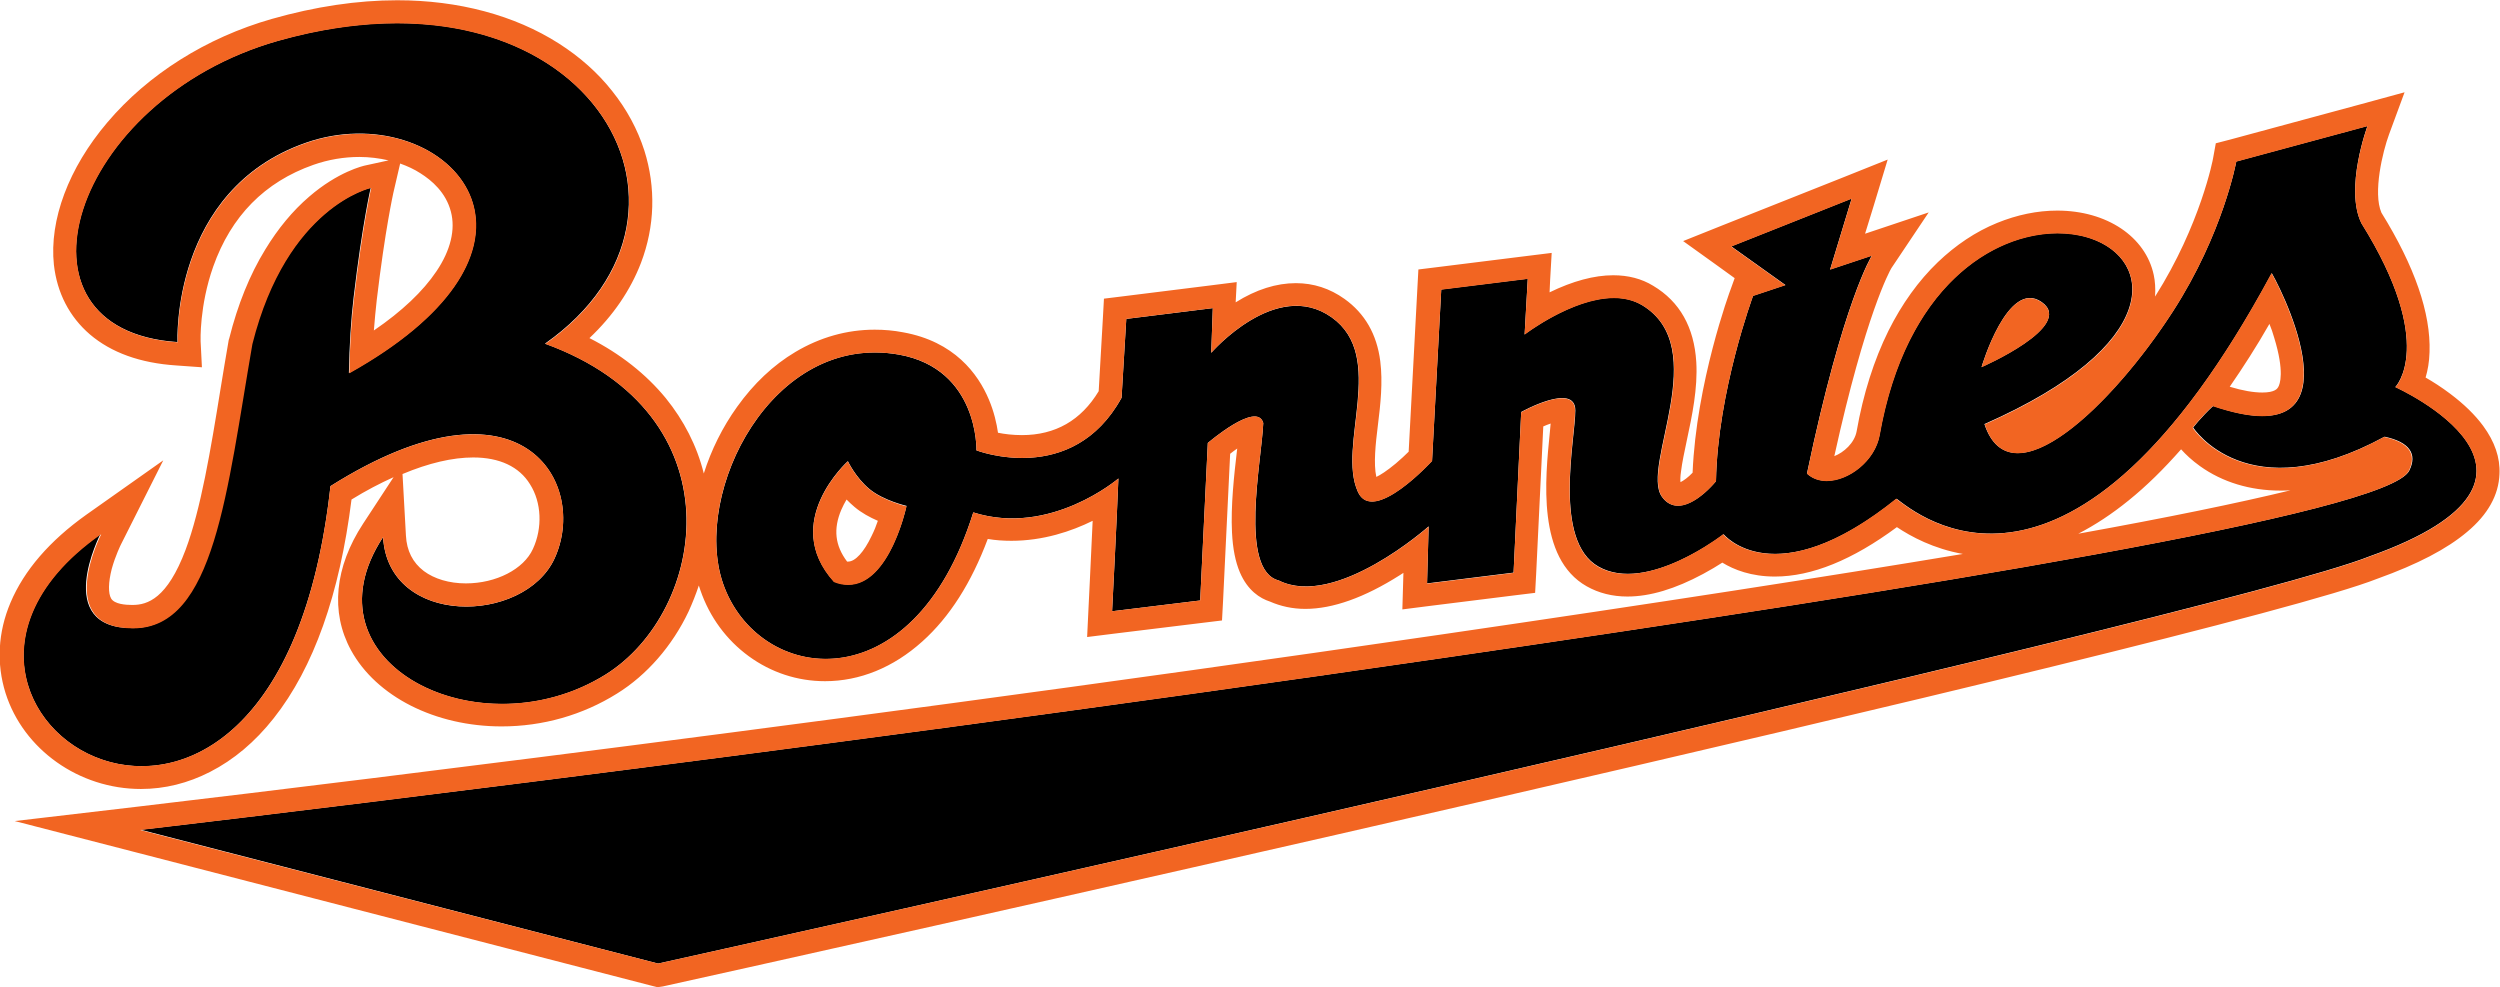
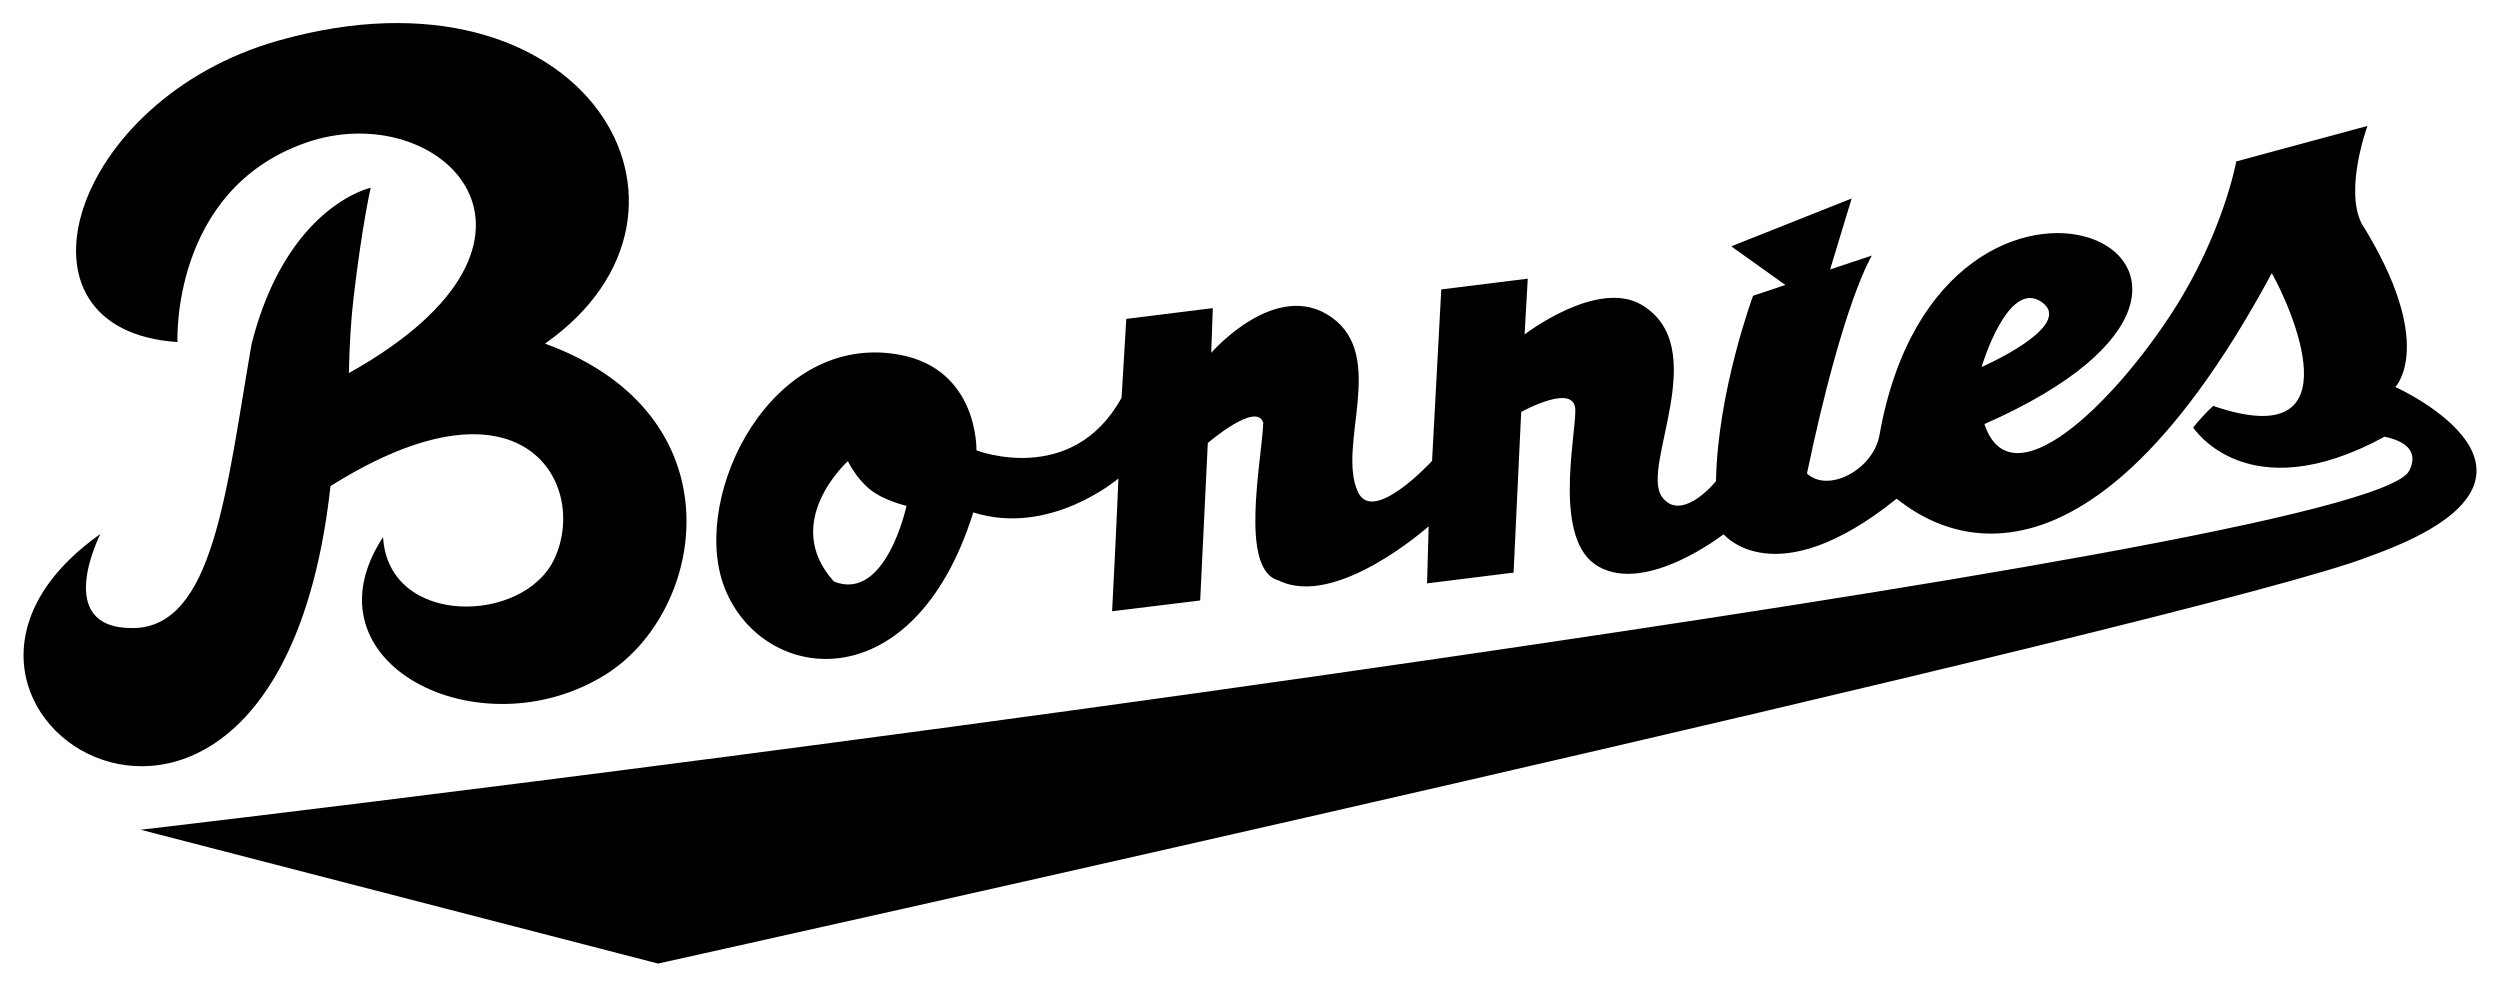
<svg xmlns="http://www.w3.org/2000/svg" id="Layer_1" x="0px" y="0px" viewBox="0 0 950.9 375.6" style="enable-background:new 0 0 950.9 375.6;" xml:space="preserve">
  <style type="text/css"> .st0{enable-background:new ;} .st1{fill-rule:evenodd;clip-rule:evenodd;} .st2{fill:#F26522;} </style>
  <g class="st0">
    <path class="st1" d="M230.3,256.6c-47.8,29.8-116.1-4.3-84.6-52.3c2,34.3,53.6,33.2,65.2,8.2c13.1-28.3-12-73.7-85.2-27.6 c-20.6,186.9-181.5,84.6-87.5,18.2c0,0-18.5,36,12.3,35.8c30.8-0.2,35.5-52.1,45.2-108.1C109,78.3,141,71.4,141,71.4 s-3.2,13.7-6.5,41.7c-1,8.4-1.6,18.3-1.8,28.8c90.8-50.7,35-105.6-16.4-87.6c-51.4,18-48.8,75.8-48.8,75.8 c-67.8-4.5-40.7-92.2,38.2-114.6c116.6-33.2,173.7,64.6,101.6,115.2C281.3,157.6,268.9,232.5,230.3,256.6z M776.6,114.9 c-12.9-9.1-22.9,24.7-22.9,24.7S789.5,124,776.6,114.9z M330.7,186c-5.3-4.4-8.2-10.6-8.2-10.6s-25.8,23.2-5.3,45.8 c19.8,7.9,27.6-28.8,27.6-28.8S336,190.4,330.7,186z M250.3,366.5L53.5,315.6c0,0,234-27.2,496.3-65.5 c177.4-25.9,358.6-54.9,366.6-71.1c3.2-6.4,0-10.9-9.4-12.9c-52.3,28.5-72.8-3.5-72.8-3.5s2.9-3.8,7.6-8.2 c55.8,19.1,28.8-39.1,22.3-50.5c-76.4,141.9-135.1,91.4-142.7,85.8c-46.4,37.3-65.8,13.5-65.8,13.5s-29.2,22.8-47.6,12.3 c-17.4-9.8-8.8-48.5-8.8-59.4c0-10.9-20.6,0.6-20.6,0.6l-2.9,61.1l-32.9,4.1l0.6-21.7c0,0-35.2,31.4-57,20.6 c-15.2-3.9-6.5-45.6-5.9-59.9c-2.4-8.5-21.1,7.6-21.1,7.6l-2.9,59.9l-33.5,4.1c0,0,1.8-34.7,2.4-50.5c0,0-25.9,22.2-55.2,12.9 c-23.1,73.9-82.1,65-95.2,27c-11.8-34.5,18.6-95.7,67-87c30.3,5.5,29.4,36.4,29.4,36.4s36.4,14.1,55.2-20l1.8-30l32.9-4.1l-0.6,17 c0,0,24.7-28.5,45.8-13.5c21.1,15,1.9,48.8,10,66.4c5.8,12.7,28.2-11.8,28.2-11.8l3.5-65.2l32.9-4.1l-1.2,21.2 c0,0,27.7-21.3,44.6-11.2c27,16.2-0.6,61.4,7.6,72.9c5.8,8.2,15.8-0.1,20.6-5.9c0.6-34.1,14.1-70.5,14.1-70.5l12.3-4.1l-20.6-14.7 l45.8-18.2l-8.2,27l15.9-5.3c0,0-10.9,17-24.7,82.9c8.1,7.6,25.3-1.5,27.6-14.7c23.7-133.7,176.8-64.4,39.9-4.1 c10,30.1,48.6-7.1,71.7-42.9c19.1-29.6,24.1-57,24.1-57l49.9-13.5c0,0-8.8,23.8-2.3,37c28.8,46.1,12.9,62.3,12.9,62.3 s75.6,34-9.8,64.4C842.2,235.2,250.3,366.5,250.3,366.5z" />
-     <path class="st2" d="M152.2,62.2l-2.6,11.2c0,0.1-3.1,13.7-6.3,40.7c-0.4,3.7-0.8,7.6-1.1,11.6c10.7-7.3,18.7-14.9,23.8-22.5 c5.4-8,7.3-15.9,5.5-22.7c-1.9-7.3-7.3-11.9-11.6-14.6C157.6,64.4,155,63.2,152.2,62.2z M848.1,147.1c4.9,1.5,9.1,2.2,12.4,2.2 c4.8,0,5.7-1.5,6-2c0.7-1.1,2.5-5.9-1.5-18.9c-0.5-1.8-1.1-3.5-1.8-5.2C858.3,131.8,853.2,139.7,848.1,147.1z M829.6,170.9 c-6.6,7.5-13.2,14-19.9,19.4c-6.4,5.2-12.8,9.4-19.2,12.7c33.8-6.1,61-11.7,80.7-16.5c-1.3,0.1-2.6,0.1-3.9,0.1 c-11.4,0-22-3.2-30.5-9.3C833.7,175.1,831.3,172.8,829.6,170.9z M322.2,213.6c0.1,0,0.3,0,0.4,0c2.7,0,6-3.6,8.9-9.7 c1-2,1.8-4,2.4-5.8c-3-1.3-6.2-3-8.9-5.3c-1.1-0.9-2.1-1.9-3-2.8c-0.7,1.2-1.4,2.5-2,3.9C316.9,201.2,317.6,207.5,322.2,213.6z M153.1,180.3l1.3,23.4c0.3,5.8,2.6,10.3,6.8,13.5c4,3,9.7,4.7,16,4.7c11.5,0,22-5.4,25.5-13.1c3.7-8,3.3-17.7-1.1-24.6 C197.5,177.5,190,174,180,174C172.2,174,163.1,176.1,153.1,180.3z M250.1,375.5l-2-0.5L51.3,324.1L5.6,312.3l46.9-5.5 c2.3-0.3,236.9-27.6,496-65.5c82.2-12,146.5-22,198.1-30.6c-11.2-2-19.7-6.6-25.1-10.2c-16.9,12.5-32.4,18.8-46.4,18.8 c-9,0-15.6-2.6-20-5.3c-2,1.3-4.5,2.8-7.3,4.3c-10.6,5.7-20.2,8.6-28.8,8.6c-5.7,0-10.9-1.3-15.5-3.9c-18.9-10.7-15.8-40.7-14-58.6 c0.1-1.1,0.2-2.2,0.3-3.3c-0.9,0.3-1.9,0.7-2.8,1.1l-2.7,55.9l-0.4,7.4l-7.4,0.9l-32.9,4.1l-10.2,1.3l0.3-10.3l0.1-3.6 c-0.5,0.3-0.9,0.6-1.4,0.9c-13.4,8.5-25.5,12.8-35.9,12.8c-4.9,0-9.4-1-13.5-2.8c-3.7-1.2-8.4-4.1-11.4-11.1c-1.7-4-2.7-9-3-15.2 c-0.5-10.1,0.8-21.8,1.9-31.2c0-0.2,0.1-0.5,0.1-0.7c-0.9,0.6-1.8,1.3-2.7,2l-2.7,56l-0.4,7.4l-7.4,0.9l-33.5,4.1l-10.4,1.3 l0.5-10.5c0-0.2,0.9-17.9,1.6-33.7c-8.1,4-18.8,7.6-30.9,7.6c-3,0-6.1-0.2-9-0.7c-6.2,16.6-14.5,29.7-24.9,39 c-11,9.9-23.8,15.1-37,15.1c-10.5,0-20.5-3.3-29-9.5c-8.5-6.2-14.9-14.9-18.4-25.1c-0.2-0.6-0.4-1.2-0.6-1.8 c-1.1,3.3-2.4,6.6-3.9,9.9c-6.2,13.1-15.9,24.2-27.2,31.2c-13.1,8.2-28.3,12.5-43.9,12.5c-25.3,0-47.7-11.4-57.3-29 c-7.9-14.5-6.2-31.6,4.6-48.1l11.6-17.7c-5.1,2.3-10.5,5.1-16,8.5c-4.5,36-14.4,64-29.6,83.2c-7.1,9-15.2,15.8-24.2,20.4 c-8.4,4.3-17.2,6.5-26.3,6.5v-8.8v8.8c-23.5,0-44.7-15-51.5-36.5c-3.5-11.2-2.9-23.1,1.9-34.4c5.2-12.3,14.9-23.5,28.8-33.4 l29.3-20.7L46,207.1c0,0-2.1,4.2-3.5,9.3c-1.3,5.1-1.4,9.3-0.2,11.3c1.3,2.1,5.5,2.4,7.9,2.4l0.2,0c5.7,0,13.2-2.4,20.2-21 c5.8-15.5,9.5-37.8,13.3-61.3c1-6,2-12.3,3.1-18.5l0.1-0.3l0.1-0.3c3.2-12.8,7.8-24.2,13.7-33.8c4.8-7.9,10.4-14.7,16.7-20.1 c11-9.5,20.5-11.7,21.5-11.9l8.7-1.9c-3.5-0.8-7.3-1.3-11.1-1.3c-5.9,0-11.8,1-17.5,3c-18.5,6.5-31.3,19.5-38.1,38.7 c-5.3,15-4.8,28.3-4.8,28.4l0.5,9.9L67,139c-13.7-0.9-24.7-4.9-32.8-11.8c-7.8-6.7-12.5-15.8-13.7-26.5c-1.8-17,5.6-36.8,20.3-54.1 c15.5-18.3,37.7-32.3,62.6-39.4c16.5-4.7,32.5-7.1,47.7-7.1c23.3,0,44.6,5.7,61.4,16.4c8,5.1,14.9,11.2,20.4,18.2 c5.5,6.9,9.6,14.5,12.2,22.6c4.4,14,4,28.8-1.3,42.7c-4,10.4-10.6,20.1-19.6,28.6c11.8,6,21.5,13.7,29,22.8 c6.9,8.5,11.9,18.2,14.5,28.7c2.8-8.9,7.1-17.6,12.7-25.4c6.3-8.8,13.7-15.8,22.1-20.8c9.4-5.6,19.6-8.5,30.2-8.5 c3.6,0,7.2,0.3,10.8,1c19.5,3.5,28.5,15.8,32.6,25.5c2,4.7,3,9.2,3.5,12.7c2.4,0.5,5.6,0.9,9.1,0.9c12.7,0,22.5-5.6,29.2-16.7 l1.6-27.9l0.4-7.3l7.3-0.9l32.9-4.1l10.3-1.3L470,115c7.8-4.9,15.5-7.3,22.9-7.3c6.7,0,12.9,2,18.5,6c7.7,5.5,12.3,13.4,13.6,23.7 c1,8,0.1,16.3-0.9,24.3c-0.9,7.2-1.7,14.7-0.6,19.7c1.5-0.7,3.9-2.2,7.4-5.1c1.9-1.6,3.7-3.3,4.9-4.5l3.3-61.9l0.4-7.4l7.3-0.9 l32.9-4.1l10.5-1.3l-0.6,10.5l-0.2,4.5c8.8-4.3,17-6.5,24.2-6.5c5.7,0,10.8,1.3,15.2,4c10.1,6,15.6,15.8,16.4,29 c0.6,10-1.6,20.5-3.6,29.8c-0.9,4.3-1.8,8.4-2.2,11.8c-0.3,2-0.3,3.3-0.2,4.1c1.2-0.6,2.9-1.8,4.6-3.6c1.4-34.1,14-68.6,14.6-70.1 l1.4-3.9l-6.5-4.7l-13.1-9.4l15-6l45.8-18.2l17-6.8l-5.3,17.5l-3.3,10.7l24.2-8.1L719.4,102c-0.6,1-9.8,17.5-21.7,71.5 c3.6-1.4,7.7-5,8.5-9.5c2.5-14.2,6.6-27.1,12.1-38.2c5.1-10.2,11.4-19,18.8-26.1c6.8-6.5,14.4-11.6,22.5-14.9 c7.6-3.1,15.3-4.7,22.9-4.7c18.8,0,33.6,9.9,36.7,24.5c0.5,2.3,0.7,5.1,0.5,8.2c17.3-27.3,22.1-52.5,22.1-52.8l1-5.5l5.4-1.4 l49.9-13.5l16.5-4.5l-5.9,16c-2.4,6.5-6.2,22.2-2.9,29.8c12.7,20.5,18.8,38.3,18.3,53c-0.1,3.8-0.7,7-1.5,9.7 c2.8,1.6,6.1,3.7,9.4,6.2c5.2,3.9,9.4,8,12.5,12.2c4.4,6,6.5,12.1,6.2,18.3c-0.3,8-4.4,15.4-12.3,22c-7.7,6.5-18.8,12.3-34.1,17.8 c-60,23.7-628.1,149.8-652.2,155.1L250.1,375.5z M53.9,291.4c29.1,0,63.1-27.2,71.8-106.5c22.6-14.2,40.6-19.7,54.3-19.7 c30.8,0,40,27.7,30.9,47.3c-5.4,11.7-19.7,18.2-33.5,18.2c-15.6,0-30.6-8.2-31.7-26.4c-23.3,35.6,8.1,63.4,45.3,63.4 c13.1,0,26.8-3.4,39.3-11.1c38.6-24,51.1-98.9-22.9-125.8C269.4,87.3,235.8,8.9,151,8.9c-13.8,0-29,2.1-45.3,6.7 C26.9,38.1-0.2,125.7,67.6,130.2c0,0-2.6-57.8,48.8-75.8c6.8-2.4,13.8-3.5,20.4-3.5c43.3,0,74.7,47.1-3.9,91.1 c0.1-10.5,0.8-20.4,1.8-28.8c3.3-28,6.5-41.7,6.5-41.7s-32,6.9-45.2,59.4c-9.7,56-14.4,108-45.2,108.1c-0.1,0-0.1,0-0.2,0 c-30.5,0-12.1-35.8-12.1-35.8C-15.9,241.3,14.5,291.4,53.9,291.4 M772.1,113.4c1.4,0,2.9,0.5,4.5,1.6c12.9,9.1-22.9,24.7-22.9,24.7 S761.4,113.4,772.1,113.4 M322.5,175.5c0,0,2.9,6.2,8.2,10.6c5.3,4.4,14.1,6.5,14.1,6.5s-6.3,29.9-22.2,29.9 c-1.7,0-3.5-0.3-5.4-1.1C296.7,198.7,322.5,175.5,322.5,175.5 M250.3,366.5c0,0,591.9-131.2,651-154.8c85.4-30.4,9.8-64.4,9.8-64.4 S927,131.1,898.2,85c-6.5-13.2,2.3-37,2.3-37l-49.9,13.5c0,0-5,27.4-24.1,57c-17.1,26.6-42.8,53.9-59,53.9c-5.6,0-10.1-3.3-12.6-11 c79-34.8,61.4-72.6,27.8-72.6c-24.6,0-57.7,20.2-67.7,76.7c-1.8,9.9-11.8,17.5-20.2,17.5c-2.8,0-5.4-0.9-7.5-2.8 c13.8-65.8,24.7-82.9,24.7-82.9l-15.9,5.3l8.2-27l-45.8,18.2l20.6,14.7l-12.3,4.1c0,0-13.5,36.4-14.1,70.5c-3.4,4-9.2,9.3-14.4,9.3 c-2.2,0-4.4-1-6.1-3.4c-8.2-11.5,19.4-56.7-7.6-72.9c-3.3-1.9-6.9-2.7-10.7-2.7c-15.9,0-34,13.9-34,13.9l1.2-21.2l-32.9,4.1 l-3.5,65.2c0,0-14.1,15.4-22.8,15.4c-2.3,0-4.2-1-5.4-3.7c-8-17.6,11.2-51.4-10-66.4c-4.4-3.1-9-4.4-13.4-4.4 c-16.9,0-32.4,17.9-32.4,17.9l0.6-17l-32.9,4.1l-1.8,30c-10.3,18.7-25.8,22.9-37.8,22.9c-9.9,0-17.4-2.9-17.4-2.9s0.9-31-29.4-36.4 c-3.2-0.6-6.3-0.8-9.3-0.8c-42.9,0-68.8,55.6-57.7,87.8c6,17.4,21.6,28.7,39.1,28.7c20.6,0,43.6-15.7,56.1-55.7 c5.1,1.6,10,2.3,14.8,2.3c22.7,0,40.4-15.2,40.4-15.2c-0.6,15.9-2.4,50.5-2.4,50.5l33.5-4.1l2.9-59.9c0,0,11.8-10.1,17.8-10.1 c1.6,0,2.8,0.7,3.3,2.5c-0.6,14.4-9.4,56,5.9,59.9c3.2,1.6,6.7,2.3,10.3,2.3c21,0,46.7-22.8,46.7-22.8l-0.6,21.7l32.9-4.1l2.9-61.1 c0,0,9.5-5.3,15.5-5.3c2.9,0,5,1.2,5,4.7c0,10.9-8.5,49.5,8.8,59.4c3.4,1.9,7.2,2.7,11.1,2.7c17.1,0,36.4-15.1,36.4-15.1 s6.1,7.5,19.6,7.5c10.6,0,25.8-4.6,46.2-21c3.3,2.4,16.2,13.3,36,13.3c25.9,0,63.5-18.6,106.8-99.1c5.6,9.9,26.4,54.4-3.6,54.4 c-4.8,0-11-1.2-18.8-3.8c-4.7,4.4-7.6,8.2-7.6,8.2s9.8,15.3,33.2,15.3c10.4,0,23.5-3,39.6-11.8c9.4,2,12.6,6.5,9.4,12.9 c-8,16.2-189.2,45.2-366.6,71.1c-262.3,38.3-496.3,65.5-496.3,65.5L250.3,366.5" />
  </g>
</svg>